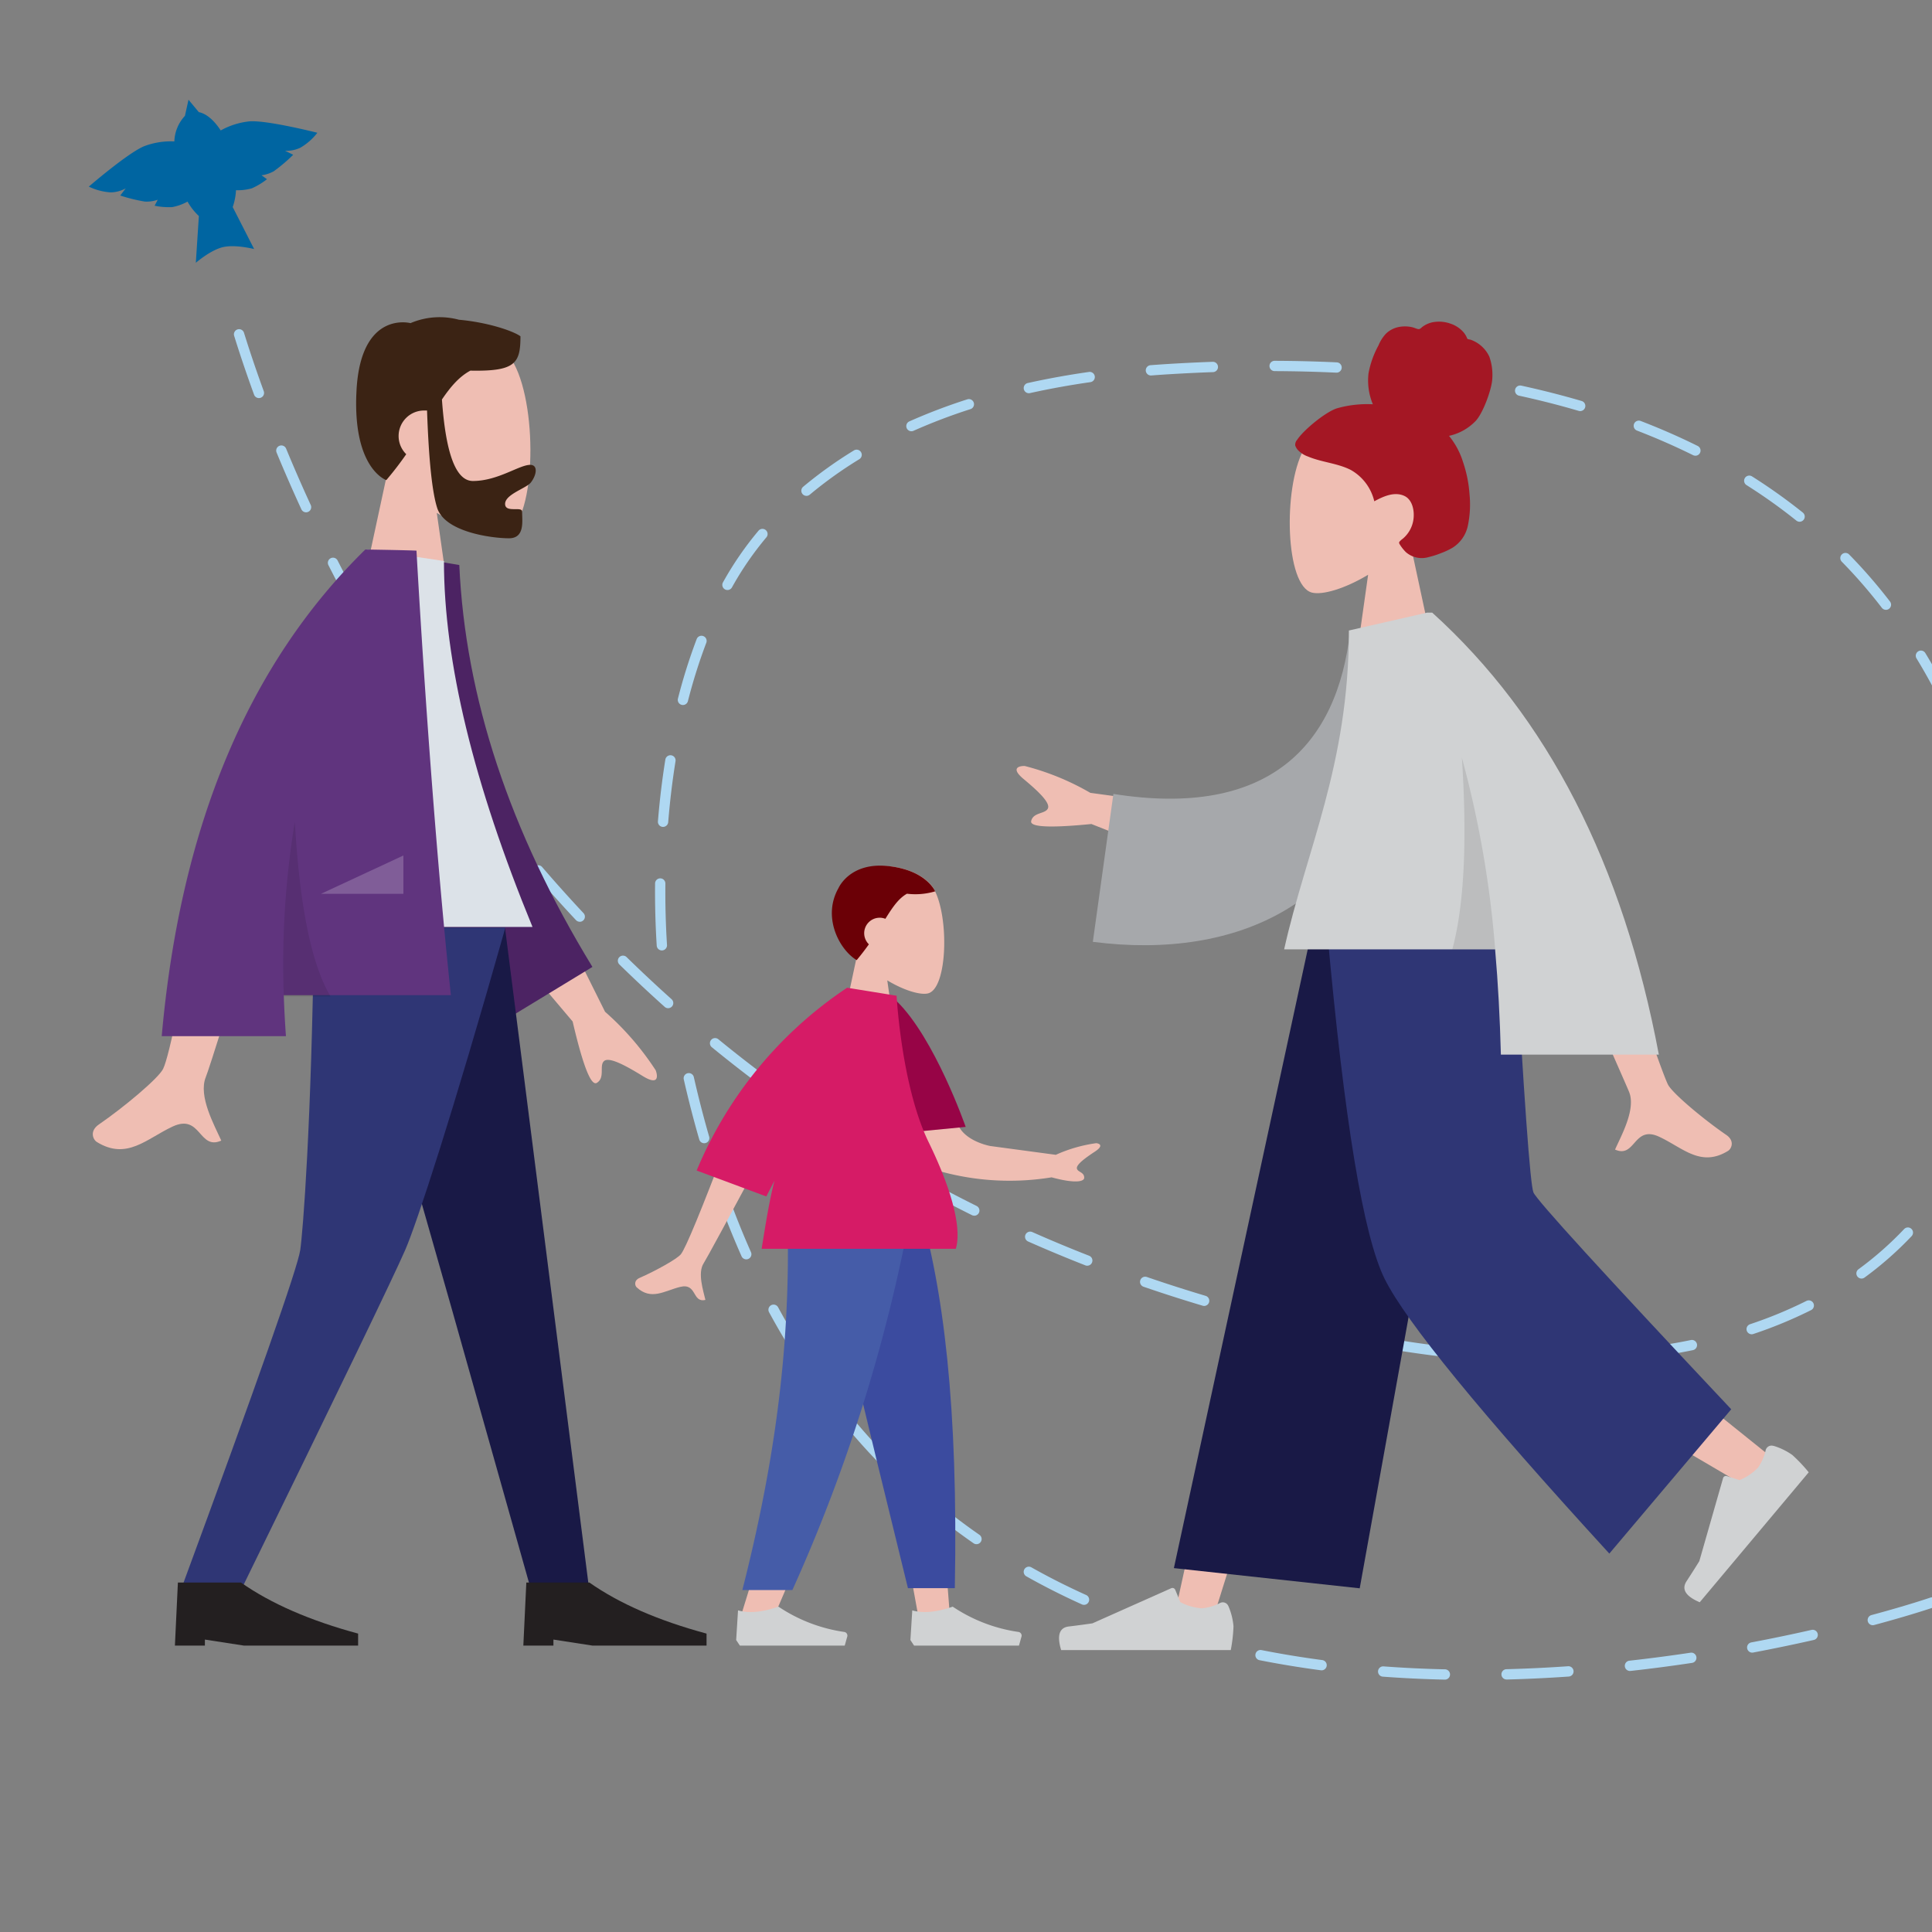
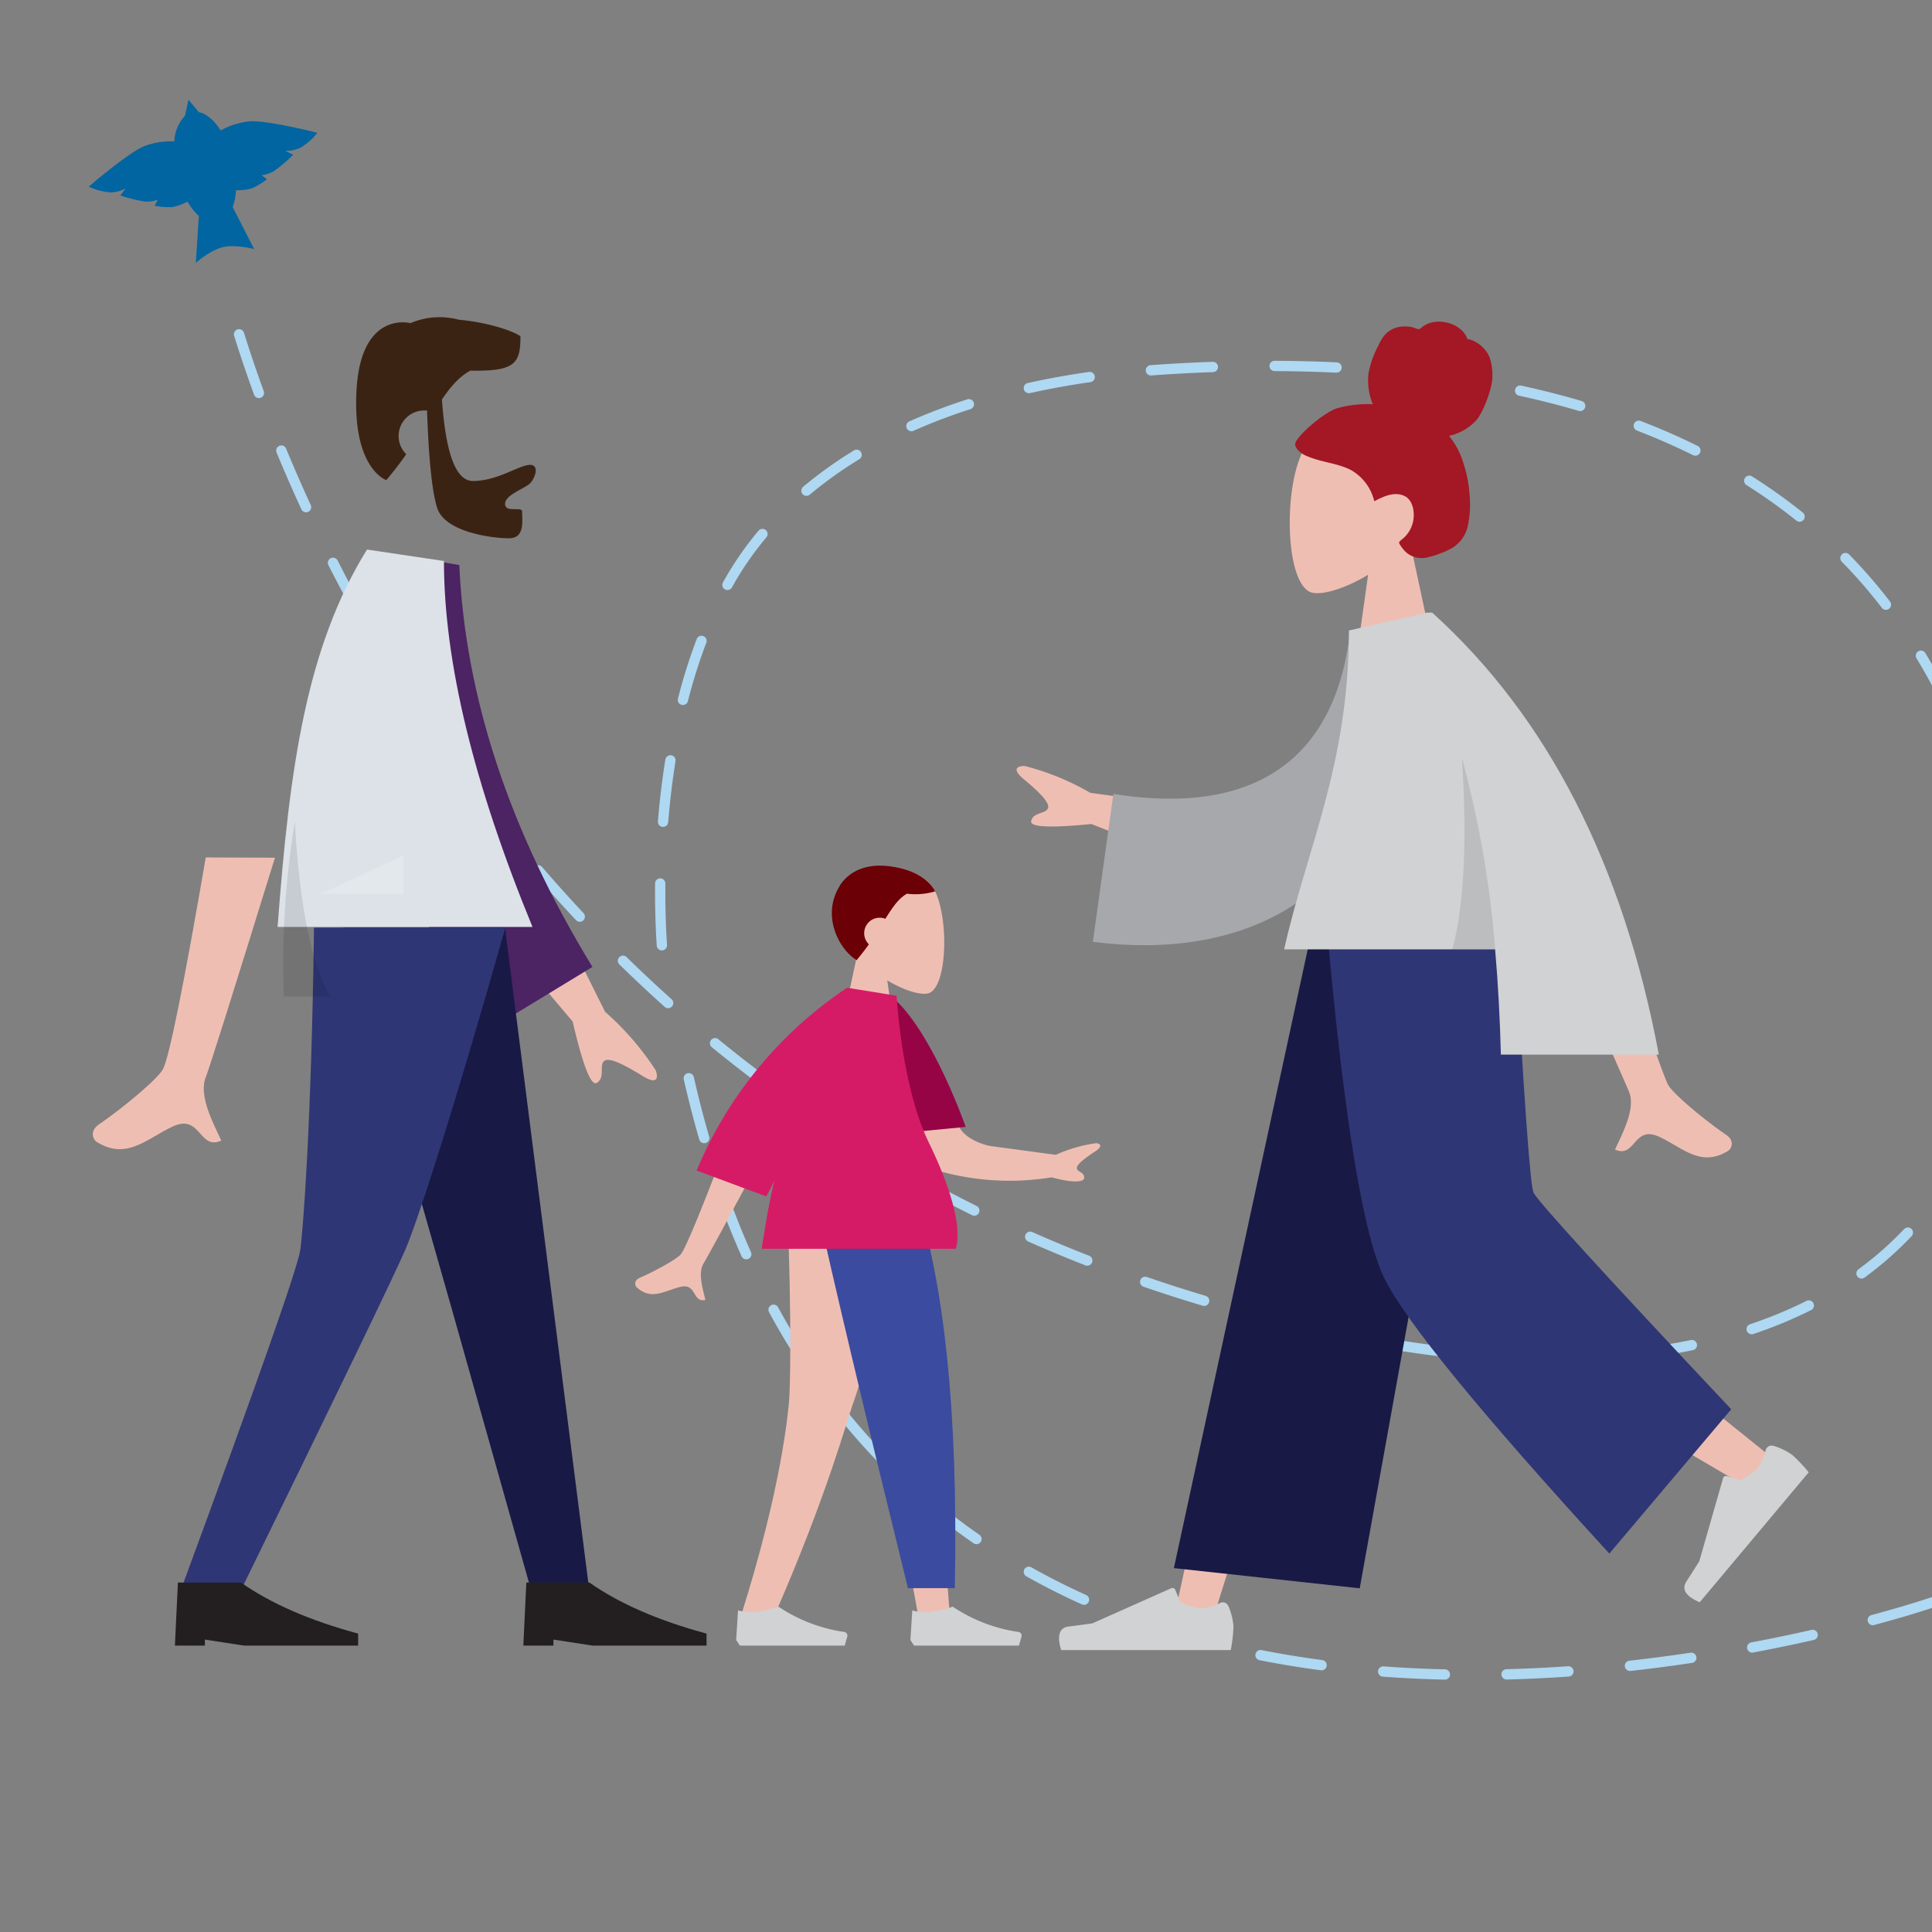
<svg xmlns="http://www.w3.org/2000/svg" width="375" height="375" viewBox="0 0 375 375">
  <rect x="0" y="0" width="375" height="375" fill="#808080" stroke="none" />
  <defs>
    <clipPath id="a">
      <rect width="375" height="375" />
    </clipPath>
  </defs>
  <g clip-path="url(#a)">
    <path d="M301.445,264.662c-2.925,0-5.909-.079-8.906-.238a1,1,0,0,1,.105-2c4.038.213,8.05.282,11.924.2a1,1,0,0,1,.04,2Q303.04,264.662,301.445,264.662Zm15.116-.763a1,1,0,0,1-.1-1.995c4.047-.423,8-1.031,11.758-1.806a1,1,0,0,1,.4,1.959c-3.82.788-7.842,1.406-11.954,1.836A1.011,1.011,0,0,1,316.561,263.9Zm-35.922-.5a1.007,1.007,0,0,1-.117-.007c-3.863-.449-7.877-1.025-11.929-1.713a1,1,0,1,1,.335-1.972c4.018.682,8,1.253,11.825,1.7a1,1,0,0,1-.114,1.993Zm-23.669-3.981a1,1,0,0,1-.211-.022c-3.928-.842-7.871-1.767-11.719-2.749a1,1,0,1,1,.495-1.938c3.823.976,7.741,1.9,11.644,2.732a1,1,0,0,1-.209,1.978ZM340,258.98a1,1,0,0,1-.317-1.949,83.507,83.507,0,0,0,10.949-4.526,1,1,0,1,1,.9,1.787,85.5,85.5,0,0,1-11.212,4.635A1,1,0,0,1,340,258.98Zm-106.279-5.5a1,1,0,0,1-.286-.042c-3.846-1.147-7.7-2.385-11.462-3.678a1,1,0,1,1,.65-1.891c3.734,1.284,7.564,2.513,11.383,3.653a1,1,0,0,1-.286,1.959Zm127.6-5.312a1,1,0,0,1-.591-1.807,64.977,64.977,0,0,0,8.86-7.8,1,1,0,0,1,1.454,1.374,66.981,66.981,0,0,1-9.133,8.037A1,1,0,0,1,361.326,248.17Zm-150.283-2.492a1,1,0,0,1-.365-.069c-3.735-1.464-7.476-3.024-11.119-4.637a1,1,0,1,1,.81-1.829c3.617,1.6,7.332,3.151,11.039,4.6a1,1,0,0,1-.365,1.931ZM189.1,235.959a1,1,0,0,1-.444-.1c-3.584-1.78-7.171-3.661-10.66-5.592a1,1,0,1,1,.968-1.75c3.463,1.917,7.023,3.784,10.581,5.551a1,1,0,0,1-.445,1.9Zm188.612-5.141a1,1,0,0,1-.839-1.543,70.94,70.94,0,0,0,5.558-10.43,1,1,0,0,1,1.837.791,72.945,72.945,0,0,1-5.715,10.725A1,1,0,0,1,377.712,230.819Zm-209.6-6.479a1,1,0,0,1-.522-.148c-3.406-2.091-6.81-4.287-10.117-6.528a1,1,0,1,1,1.122-1.656c3.282,2.224,6.66,4.4,10.041,6.479a1,1,0,0,1-.524,1.852ZM148.25,210.879a1,1,0,0,1-.6-.2c-3.2-2.386-6.391-4.881-9.487-7.414a1,1,0,1,1,1.267-1.548c3.073,2.514,6.241,4.99,9.416,7.359a1,1,0,0,1-.6,1.8Zm238.952-1.99a1,1,0,0,1-.97-1.248,83.684,83.684,0,0,0,2.092-11.661,1,1,0,0,1,1.988.215,85.7,85.7,0,0,1-2.143,11.941A1,1,0,0,1,387.2,208.889Zm-257.519-13.2a1,1,0,0,1-.667-.255c-2.971-2.66-5.929-5.43-8.793-8.231a1,1,0,1,1,1.4-1.43c2.843,2.781,5.78,5.53,8.729,8.171a1,1,0,0,1-.667,1.745ZM389.83,185.106a1,1,0,0,1-1-.98,103.117,103.117,0,0,0-.936-11.841,1,1,0,1,1,1.982-.271,105.109,105.109,0,0,1,.954,12.072,1,1,0,0,1-.98,1.02Zm-261.361-.626a1,1,0,0,1-1-.937c-.25-3.947-.357-8.006-.319-12.065a1,1,0,1,1,2,.019c-.038,4.011.068,8.021.315,11.919a1,1,0,0,1-.935,1.061Zm-15.94-5.568a1,1,0,0,1-.73-.316c-2.724-2.906-5.431-5.92-8.046-8.959a1,1,0,1,1,1.516-1.3c2.6,3.017,5.284,6.01,7.989,8.9a1,1,0,0,1-.729,1.684Zm274.092-17.541a1,1,0,0,1-.97-.76,117.558,117.558,0,0,0-3.445-11.384,1,1,0,1,1,1.883-.675,119.549,119.549,0,0,1,3.5,11.578,1,1,0,0,1-.971,1.241Zm-289.743-.643a1,1,0,0,1-.785-.38c-2.469-3.125-4.915-6.355-7.27-9.6a1,1,0,0,1,1.619-1.175c2.338,3.223,4.768,6.43,7.22,9.534a1,1,0,0,1-.784,1.62ZM128.7,160.5q-.041,0-.082,0a1,1,0,0,1-.915-1.078c.332-4.078.817-8.112,1.441-11.989a1,1,0,1,1,1.975.318c-.615,3.826-1.094,7.808-1.422,11.834A1,1,0,0,1,128.7,160.5ZM82.783,141.308a1,1,0,0,1-.833-.446c-2.208-3.315-4.385-6.729-6.472-10.147a1,1,0,1,1,1.707-1.042c2.073,3.4,4.236,6.787,6.429,10.081a1,1,0,0,1-.831,1.554Zm295.756-2.493a1,1,0,0,1-.9-.57,116.693,116.693,0,0,0-5.652-10.463,1,1,0,0,1,1.708-1.04,118.707,118.707,0,0,1,5.749,10.643,1,1,0,0,1-.9,1.43Zm-245.983-1.973a1,1,0,0,1-.969-1.248,107.577,107.577,0,0,1,3.638-11.548,1,1,0,0,1,1.869.712,105.571,105.571,0,0,0-3.57,11.332A1,1,0,0,1,132.555,136.842ZM70.279,120.829a1,1,0,0,1-.874-.513c-1.945-3.486-3.85-7.06-5.661-10.621a1,1,0,0,1,1.783-.906c1.8,3.539,3.691,7.09,5.624,10.553a1,1,0,0,1-.872,1.488Zm295.779-2.463a1,1,0,0,1-.793-.39c-1.624-2.11-3.329-4.154-5.067-6.075-.883-.976-1.8-1.948-2.721-2.888a1,1,0,0,1,1.428-1.4c.941.96,1.876,1.951,2.777,2.947,1.773,1.96,3.512,4.045,5.168,6.2a1,1,0,0,1-.792,1.61ZM141.2,114.524a1,1,0,0,1-.872-1.489,63.392,63.392,0,0,1,6.9-10.029,1,1,0,0,1,1.525,1.294,61.388,61.388,0,0,0-6.681,9.712A1,1,0,0,1,141.2,114.524Zm208.1-13.254a1,1,0,0,1-.625-.22,106,106,0,0,0-9.677-6.893,1,1,0,0,1,1.068-1.691,108.009,108.009,0,0,1,9.86,7.024,1,1,0,0,1-.626,1.78ZM59.407,99.44a1,1,0,0,1-.909-.582c-1.68-3.65-3.3-7.362-4.818-11.033a1,1,0,0,1,1.848-.764c1.507,3.647,3.117,7.335,4.786,10.961a1,1,0,0,1-.908,1.418Zm97.13-3.193a1,1,0,0,1-.642-1.767,82.413,82.413,0,0,1,9.869-7.064,1,1,0,0,1,1.043,1.706,80.409,80.409,0,0,0-9.629,6.892A1,1,0,0,1,156.536,96.247Zm172.527-7.8a1,1,0,0,1-.443-.1c-3.472-1.721-7.14-3.328-10.9-4.777a1,1,0,0,1,.719-1.866c3.82,1.471,7.545,3.1,11.072,4.852a1,1,0,0,1-.445,1.9ZM176.908,83.706a1,1,0,0,1-.408-1.913,111.248,111.248,0,0,1,11.313-4.3,1,1,0,0,1,.611,1.9,109.253,109.253,0,0,0-11.109,4.224A1,1,0,0,1,176.908,83.706Zm129.8-3.914a1,1,0,0,1-.283-.041c-3.715-1.092-7.6-2.082-11.557-2.943a1,1,0,1,1,.425-1.954c4,.87,7.935,1.872,11.7,2.978a1,1,0,0,1-.282,1.96ZM50.256,77.267a1,1,0,0,1-.94-.658c-1.421-3.9-2.721-7.737-3.866-11.42a1,1,0,0,1,1.91-.594c1.135,3.652,2.425,7.463,3.835,11.328a1,1,0,0,1-.939,1.343ZM199.7,76.323a1,1,0,0,1-.216-1.976c3.8-.845,7.8-1.569,11.881-2.153a1,1,0,1,1,.283,1.98c-4.032.577-7.979,1.292-11.73,2.126A1,1,0,0,1,199.7,76.323Zm83.585-1.665a1.008,1.008,0,0,1-.152-.012c-3.836-.585-7.824-1.078-11.853-1.466a1,1,0,0,1,.192-1.991c4.066.391,8.091.889,11.963,1.48a1,1,0,0,1-.15,1.989Zm-59.853-1.777a1,1,0,0,1-.076-2c1.1-.085,2.225-.163,3.342-.232,2.912-.179,5.832-.32,8.68-.421a1,1,0,0,1,.071,2c-2.83.1-5.733.241-8.628.419-1.107.068-2.221.145-3.31.229C223.485,72.88,223.459,72.881,223.433,72.881Zm35.976-.548h-.048c-3.888-.183-7.91-.283-11.953-.3a1,1,0,0,1,0-2h0c4.072.014,8.123.115,12.04.3a1,1,0,0,1-.046,2Z" fill="#afd8f2" />
  </g>
  <g clip-path="url(#a)">
    <path d="M280.44,326.013h-.023c-4.06-.09-8.11-.284-12.038-.577a1,1,0,0,1,.149-1.994c3.893.29,7.909.483,11.934.572a1,1,0,0,1-.022,2Zm12-.024a1,1,0,0,1-.025-2c3.915-.1,7.933-.292,11.942-.572a1,1,0,1,1,.139,2c-4.038.281-8.086.475-12.03.576Zm23.934-1.655a1,1,0,0,1-.109-1.994c3.913-.434,7.905-.956,11.864-1.551a1,1,0,1,1,.3,1.978c-3.984.6-8,1.124-11.941,1.561A1.012,1.012,0,0,1,316.372,324.334Zm-59.853-.124a1.007,1.007,0,0,1-.133-.009c-4.033-.534-8.037-1.192-11.9-1.955a1,1,0,1,1,.387-1.962c3.823.755,7.786,1.406,11.777,1.935a1,1,0,0,1-.13,1.991Zm83.587-3.435a1,1,0,0,1-.184-1.983c3.913-.738,7.853-1.556,11.71-2.432a1,1,0,0,1,.443,1.95c-3.882.881-7.846,1.7-11.783,2.447A1.007,1.007,0,0,1,340.106,320.774Zm-107.111-1.235a1,1,0,0,1-.262-.035c-3.927-1.063-7.8-2.272-11.527-3.592a1,1,0,1,1,.668-1.885c3.675,1.3,7.5,2.5,11.382,3.547a1,1,0,0,1-.261,1.965Zm130.51-4.088a1,1,0,0,1-.259-1.966c7.175-1.931,11.387-3.376,11.429-3.391a1,1,0,0,1,.652,1.891c-.042.015-4.312,1.48-11.561,3.431A1,1,0,0,1,363.5,315.451Zm-153.1-3.95a1,1,0,0,1-.411-.089c-3.7-1.668-7.326-3.5-10.786-5.45a1,1,0,0,1,.981-1.743c3.409,1.92,6.984,3.726,10.627,5.369a1,1,0,0,1-.412,1.912Zm-20.874-11.777a1,1,0,0,1-.569-.179c-3.309-2.3-6.535-4.776-9.587-7.367a1,1,0,0,1,1.294-1.525c3,2.549,6.177,4.988,9.433,7.249a1,1,0,0,1-.571,1.822Zm-18.264-15.508a1,1,0,0,1-.718-.3c-2.779-2.87-5.466-5.925-7.986-9.081a1,1,0,0,1,1.563-1.248c2.48,3.106,5.125,6.113,7.86,8.937a1,1,0,0,1-.718,1.7ZM156.3,265.5a1,1,0,0,1-.836-.45c-2.179-3.309-4.266-6.8-6.2-10.368a1,1,0,0,1,1.758-.953c1.909,3.521,3.966,6.96,6.113,10.221a1,1,0,0,1-.834,1.55Zm-11.45-21.062a1,1,0,0,1-.914-.594c-1.6-3.6-3.112-7.371-4.495-11.2a1,1,0,0,1,1.881-.679c1.367,3.787,2.861,7.512,4.441,11.07a1,1,0,0,1-.913,1.406ZM136.687,221.9a1,1,0,0,1-.96-.722c-1.093-3.779-2.106-7.711-3.01-11.687a1,1,0,0,1,1.95-.443c.9,3.939,1.9,7.833,2.981,11.574a1,1,0,0,1-.961,1.278Z" fill="#afd8f2" />
  </g>
  <g clip-path="url(#a)">
    <path d="M212.79,221.89a28.329,28.329,0,0,0-7.86,2.26l-12.71-1.71s-6.95-1.21-6.67-6.39l-10.22-5.42c-4.42,12.98,4,15.74,4,15.74a50.621,50.621,0,0,0,24.79,2.15c4.34,1.19,6.28.89,6.32.11.05-1.17-1.34-1.1-1.42-1.87s1.75-2.08,3.51-3.24S213.4,221.96,212.79,221.89Z" fill="#efbeb3" fill-rule="evenodd" />
  </g>
  <g clip-path="url(#a)">
    <g transform="translate(54 31)">
      <path d="M108.23,173.71h12.03l-2.04-14.42c3.25,1.96,6.44,2.9,7.93,2.52,3.75-.97,4.1-14.7,1.19-20.12s-17.84-7.78-18.59,2.95a13.592,13.592,0,0,0,3.61,9.76Z" fill="#efbeb3" fill-rule="evenodd" />
    </g>
    <path d="M162.74,172.4c-3.19,5.63.2,11.96,3.54,13.96.89-1.06,1.67-2.09,2.37-3.07a3.005,3.005,0,0,1,2.1-5.16,2.873,2.873,0,0,1,1.1.21c1.4-2.25,2.56-3.96,4.19-4.87a13.387,13.387,0,0,0,5.47-.46s-1.7-4.13-9.16-4.91S162.74,172.4,162.74,172.4Z" fill="#6b0006" fill-rule="evenodd" />
  </g>
  <g clip-path="url(#a)">
    <path d="M158.72,233.43l13.18,45.41,6.2,34.1h6.22l-6.21-79.51Z" fill="#efbeb3" fill-rule="evenodd" />
    <path d="M152.8,233.43c.92,23.59.56,36.46.35,38.6s-1.37,16.5-9.34,41.63h6.47c10.54-24.11,14.22-38.46,15.43-41.63s4.78-16.03,10-38.6Z" fill="#efbeb3" fill-rule="evenodd" />
    <path d="M158.44,233.43q5.145,23.445,17.79,74.83h9.1c.67-35.17-2.19-58.31-7.14-74.83H158.44Z" fill="#3b4b9f" fill-rule="evenodd" />
-     <path d="M152.75,233.43c.9,23.59-1.43,46.83-8.66,75.2h9.71a319.116,319.116,0,0,0,23.31-75.2H152.75Z" fill="#455ca8" fill-rule="evenodd" />
    <g transform="translate(84 199)">
      <path d="M58.89,119.33l.36-5.76q3.135.915,7.85-.72a30.753,30.753,0,0,0,12.78,4.91h0a.722.722,0,0,1,.59.83.235.235,0,0,1-.02.08l-.49,1.74H59.61Z" fill="#d0d2d3" fill-rule="evenodd" />
    </g>
    <g transform="translate(178 199)">
      <path d="M-1.29,119.33l.36-5.76q3.135.915,7.85-.72a30.753,30.753,0,0,0,12.78,4.91h0a.722.722,0,0,1,.59.83.235.235,0,0,1-.02.08l-.49,1.74H-.58Z" fill="#d0d2d3" fill-rule="evenodd" />
    </g>
  </g>
  <g clip-path="url(#a)">
    <path d="M257.11,180.8,227.73,314.6h7.59l19.21-61.29,28.65-72.51Z" fill="#efbeb3" fill-rule="evenodd" />
    <path d="M260.42,180.8c6.9,24.37,15.5,65.21,18.14,69.65q2.64,4.44,59.7,37.71l5.23-5.59q-48.36-38.8-49.07-40.39c-.71-1.59-5.16-35.89-5.46-61.37H260.42Z" fill="#efbeb3" fill-rule="evenodd" />
    <g transform="matrix(0.643, 0.766, -0.766, 0.643, 47.216, 152.78)">
      <path d="M288.81-145.22a1.17,1.17,0,0,0-.3,1.62h0a9.5,9.5,0,0,1,1.66,3.35,10.52,10.52,0,0,1-.45,4.3l-2.18,1.38-.01.01a.581.581,0,0,0-.16.81l9.37,13.88c.39,1.17.86,2.64,1.4,4.42s2.13,2,4.77.66q-5.4-30.615-5.72-32.42a30.329,30.329,0,0,0-4.63.28,12.624,12.624,0,0,0-3.68,1.64A.451.451,0,0,1,288.81-145.22Z" fill="#d0d2d3" fill-rule="evenodd" />
    </g>
    <g transform="translate(208 199)">
      <path d="M30.4,112.69a1.163,1.163,0,0,0-1.55-.57h0a9.415,9.415,0,0,1-3.59,1.05,10.586,10.586,0,0,1-4.16-1.19l-.98-2.39c0-.01,0-.01-.01-.02a.591.591,0,0,0-.77-.3l-15.3,6.82c-1.22.18-2.75.39-4.59.61s-2.34,1.75-1.48,4.58H30.89a29.42,29.42,0,0,0,.53-4.61,12.562,12.562,0,0,0-.98-3.91C30.42,112.75,30.41,112.72,30.4,112.69Z" fill="#d0d2d3" fill-rule="evenodd" />
    </g>
    <path d="M286.89,180.8H254.58L227.85,304.37l36.07,3.92Z" fill="#191946" fill-rule="evenodd" />
    <path d="M297.64,231.45q-.945-2.25-3.65-50.65H257.62q4.95,55.02,11.16,67.47t43.59,53.28l23.66-28.01Q298.575,233.7,297.64,231.45Z" fill="#2f3675" fill-rule="evenodd" />
  </g>
  <g clip-path="url(#a)">
    <path d="M141.15,221.7l7.39,1.47q-11.16,20.79-11.96,22.03c-1.21,1.87-.08,5.3.34,7.11-2.63.61-1.59-3.34-4.91-2.52-3.03.75-5.6,2.69-8.43.08-.35-.32-.6-1.32.58-1.84,2.95-1.28,7.32-3.68,8.02-4.61Q133.62,241.53,141.15,221.7Z" fill="#efbeb3" fill-rule="evenodd" />
  </g>
  <g clip-path="url(#a)">
    <path d="M187.44,218.73s-6-17.24-13.42-24.43l-5.26-.85c-.23,7.6.47,17.95,3.57,26.74Z" fill="#970446" fill-rule="evenodd" />
  </g>
  <g clip-path="url(#a)">
    <path d="M185.52,242.38c.98-3.16.04-9.78-5.26-20.66s-6.23-28.45-6.23-28.45l-9.52-1.54h-.1a79.2,79.2,0,0,0-29.19,35.47l13.52,5.03c.52-1,1.05-2.02,1.59-3.07-1.07,4.1-1.82,9.11-2.5,13.23h37.69Z" fill="#d61b66" fill-rule="evenodd" />
  </g>
  <g clip-path="url(#a)">
    <path d="M48.39,23.56a14.547,14.547,0,0,0-5.55,1.76c-1.28-1.98-2.81-3.29-4.31-3.57l.04-.01-1.98-2.38-.69,3.1.03-.01a7.648,7.648,0,0,0-2.09,5,14.635,14.635,0,0,0-5.81.91c-3.12,1.24-10.79,7.86-10.79,7.86a11.376,11.376,0,0,0,4.25,1.12,6.26,6.26,0,0,0,2.91-.78l-1.06,1.39a32.466,32.466,0,0,0,4.8,1.18,6.657,6.657,0,0,0,2.48-.36l-.61,1.16a13.559,13.559,0,0,0,3.42.27,9.882,9.882,0,0,0,2.97-1.07,11.525,11.525,0,0,0,2.2,2.8l-.59,9.08s2.83-2.47,5.26-3.04,6.06.37,6.06.37l-4.16-8.15a12.007,12.007,0,0,0,.64-3.27,9.935,9.935,0,0,0,3.08-.37,13.716,13.716,0,0,0,2.93-1.77l-1.06-.76a6.666,6.666,0,0,0,2.38-.78,31.785,31.785,0,0,0,3.77-3.2l-1.57-.77a6.335,6.335,0,0,0,2.96-.6,11.448,11.448,0,0,0,3.3-2.9S51.73,23.27,48.39,23.56Z" fill="#0065a1" />
  </g>
  <g clip-path="url(#a)">
    <g transform="translate(54 31)">
-       <path d="M21.23,60.56c-3.79-4.45-6.34-9.89-5.93-16.07,1.24-17.63,25.71-13.76,30.48-4.86s4.2,31.47-1.98,33.04c-2.47.66-7.66-.91-13.02-4.12l3.38,23.73H14.4Z" fill="#efbeb3" fill-rule="evenodd" />
-     </g>
+       </g>
    <path d="M79.68,62.72a14.393,14.393,0,0,1,9.39-.66c5.52.49,10.46,2.14,11.95,3.21,0,5.27-.99,6.84-9.72,6.67-2.14,1.15-3.79,3.05-5.52,5.6.74,10.55,2.72,15.82,6.01,15.82,4.86,0,8.98-3.13,11.12-3.13,1.57,0,1.24,1.98.16,3.38-.82,1.15-5.03,2.31-5.03,4.2,0,1.81,3.3.41,3.3,1.48,0,1.81.58,5.19-2.55,5.19-3.21,0-12.36-1.15-13.92-5.85-.99-3.05-1.65-9.39-1.98-18.95h-.58a4.95,4.95,0,0,0-3.46,8.48,63.079,63.079,0,0,1-3.87,5.03s-6.67-2.22-5.77-17.63C70.13,60.17,79.68,62.72,79.68,62.72Z" fill="#3b2314" fill-rule="evenodd" />
    <path d="M106.1,173.62l11.34,22.76a55.119,55.119,0,0,1,9.83,11.36c.42,1.12.62,3.05-2.5,1.13s-6.49-3.8-7.51-2.93.27,3.21-1.41,4.24q-1.68,1.035-4.7-11.91L96.96,181.5Z" fill="#efbeb3" fill-rule="evenodd" />
    <path d="M83.59,108.74l5.56.93q1.74,38.565,25.84,78.01L90.77,202.41C77.43,168.3,73.01,136.37,83.59,108.74Z" fill="#4c2363" fill-rule="evenodd" />
    <path d="M66.6,180.06l21.14,74.18,15.42,54.68h11.25L98.02,180.06Z" fill="#191946" fill-rule="evenodd" />
    <path d="M60.95,180.06c-.49,38.23-2.16,59.09-2.67,62.56S50,268.19,34.99,308.92H46.64q28.665-58.605,32.01-66.3c2.23-5.13,9.09-25.98,19.44-62.56H60.95Z" fill="#2f3675" fill-rule="evenodd" />
    <g transform="translate(72 199)">
      <path d="M-38.05,120.41l.58-12.24h12.24q8.715,6.12,22.74,9.91v2.33H-24.65l-7.58-1.17v1.17Z" fill="#231f20" fill-rule="evenodd" />
    </g>
    <g transform="translate(188 199)">
      <path d="M-86.42,120.41l.58-12.24H-73.6q8.715,6.12,22.74,9.91v2.33H-73l-7.58-1.17v1.17Z" fill="#231f20" fill-rule="evenodd" />
    </g>
    <path d="M39.94,166.43l13.43.05q-12.435,40.155-13.43,42.6c-1.49,3.68,1.66,9.3,3.01,12.31-4.38,1.96-3.92-5.3-9.44-2.73-5.05,2.35-8.88,6.6-14.71,3-.72-.44-1.5-2.11.4-3.41,4.73-3.24,11.54-8.92,12.46-10.78Q33.52,203.675,39.94,166.43Z" fill="#efbeb3" fill-rule="evenodd" />
    <path d="M53.88,179.92h49.48q-17.19-41.8-17.19-71.03l-14.93-2.22C59.51,125.53,56.2,148.75,53.88,179.92Z" fill="#dce2e8" fill-rule="evenodd" />
-     <path d="M70.92,106.67a.01.01,0,0,1,.01-.01s7.52.11,9.91.22c0,0,2.61,48.2,6.68,86.28H55.08q.135,3.945.42,7.96H31.39q5.415-61.05,39.52-94.46Z" fill="#60347e" fill-rule="evenodd" />
    <path d="M57.23,159.5q1.38,24.6,6.93,33.91H55.09A170.044,170.044,0,0,1,57.23,159.5Z" fill="rgba(0,0,0,0.1)" fill-rule="evenodd" />
    <path d="M62.3,173.49l16-7.44v7.44Z" fill="rgba(255,255,255,0.2)" fill-rule="evenodd" />
  </g>
  <g clip-path="url(#a)">
    <g transform="translate(54 31)">
      <path d="M225.3,100.39H208.75l2.8-19.83c-4.46,2.69-8.85,3.99-10.91,3.46C195.48,82.69,195,63.8,199,56.35s24.53-10.69,25.57,4.06c.36,5.12-1.79,9.69-4.97,13.42Z" fill="#efbeb3" fill-rule="evenodd" />
    </g>
    <path d="M251.79,85.35a1.425,1.425,0,0,0-.38,1.14,2.6,2.6,0,0,0,.55.9,4.883,4.883,0,0,0,1.92,1.22c2.68,1.13,5.67,1.28,8.28,2.59a9.46,9.46,0,0,1,4.59,6.1c1.72-.93,3.86-1.93,5.8-1.06,1.57.7,2,2.79,1.82,4.4a5.922,5.922,0,0,1-2.1,3.93,3.819,3.819,0,0,0-.63.57c-.13.19-.07.31.04.51a8.364,8.364,0,0,0,1.2,1.52,4.692,4.692,0,0,0,4.45.95,16.061,16.061,0,0,0,2.35-.75,13.919,13.919,0,0,0,2.28-1.07,6.641,6.641,0,0,0,2.96-4.31,20.134,20.134,0,0,0,.31-6.1,24.57,24.57,0,0,0-1.25-6.19,15.046,15.046,0,0,0-2.73-5.1,10.183,10.183,0,0,0,5.23-2.95c1.51-1.7,3.12-6.35,3.17-8.14a10.55,10.55,0,0,0-.57-4.28,6.308,6.308,0,0,0-3.63-3.29c-.16-.05-.34-.06-.5-.11s-.18-.16-.25-.33a4.158,4.158,0,0,0-.73-1.12,5.747,5.747,0,0,0-2.43-1.56,6.593,6.593,0,0,0-2.92-.35,4.955,4.955,0,0,0-2.57,1c-.29.25-.48.49-.87.39s-.74-.28-1.13-.36a6.258,6.258,0,0,0-2.69,0,4.926,4.926,0,0,0-2.34,1.26,7.273,7.273,0,0,0-1.44,2.25,18.163,18.163,0,0,0-1.95,5.44,12.012,12.012,0,0,0,.84,6.02,21.527,21.527,0,0,0-6.92.77C257.29,79.93,252.94,83.55,251.79,85.35Z" fill="#a41724" fill-rule="evenodd" />
  </g>
  <g clip-path="url(#a)">
    <path d="M230.54,167.35l-18.7-7.41c-8.06.8-11.96.6-11.69-.57.4-1.77,2.8-1.34,3.26-2.49s-2.16-3.53-4.74-5.68-.85-2.55.24-2.52a50.138,50.138,0,0,1,12.72,5.21l23.04,3.14Zm93.2,43.14c.84,1.7,7.02,6.85,11.32,9.79,1.72,1.18,1.01,2.69.36,3.1-5.3,3.27-8.78-.6-13.36-2.73-5.02-2.34-4.6,4.26-8.58,2.48,1.22-2.74,4.08-7.84,2.73-11.18q-.9-2.235-21.92-49.54l12.78-.05Q322.025,207.015,323.74,210.49Z" fill="#efbeb3" fill-rule="evenodd" />
    <path d="M269.89,144.75c-5.05,30.45-29.68,41.69-57.77,38.06l3.99-28.71c30.05,4.77,43.48-9.32,45.94-31.61l10.01-.67C272.23,128.67,271.19,136.87,269.89,144.75Z" fill="#a6a8ab" fill-rule="evenodd" />
    <path d="M277,118.91h.99q33.57,30.345,43.99,85.79H291.32c-.18-6.99-.54-13.8-1.12-20.43H249.25c4.26-19.17,12.57-35.81,12.57-61.89L277,118.91Z" fill="#d0d2d3" fill-rule="evenodd" />
    <path d="M290.21,184.28h-8.32q3.45-12.825,1.86-37.2A200.331,200.331,0,0,1,290.21,184.28Z" fill="rgba(0,0,0,0.1)" fill-rule="evenodd" />
  </g>
</svg>